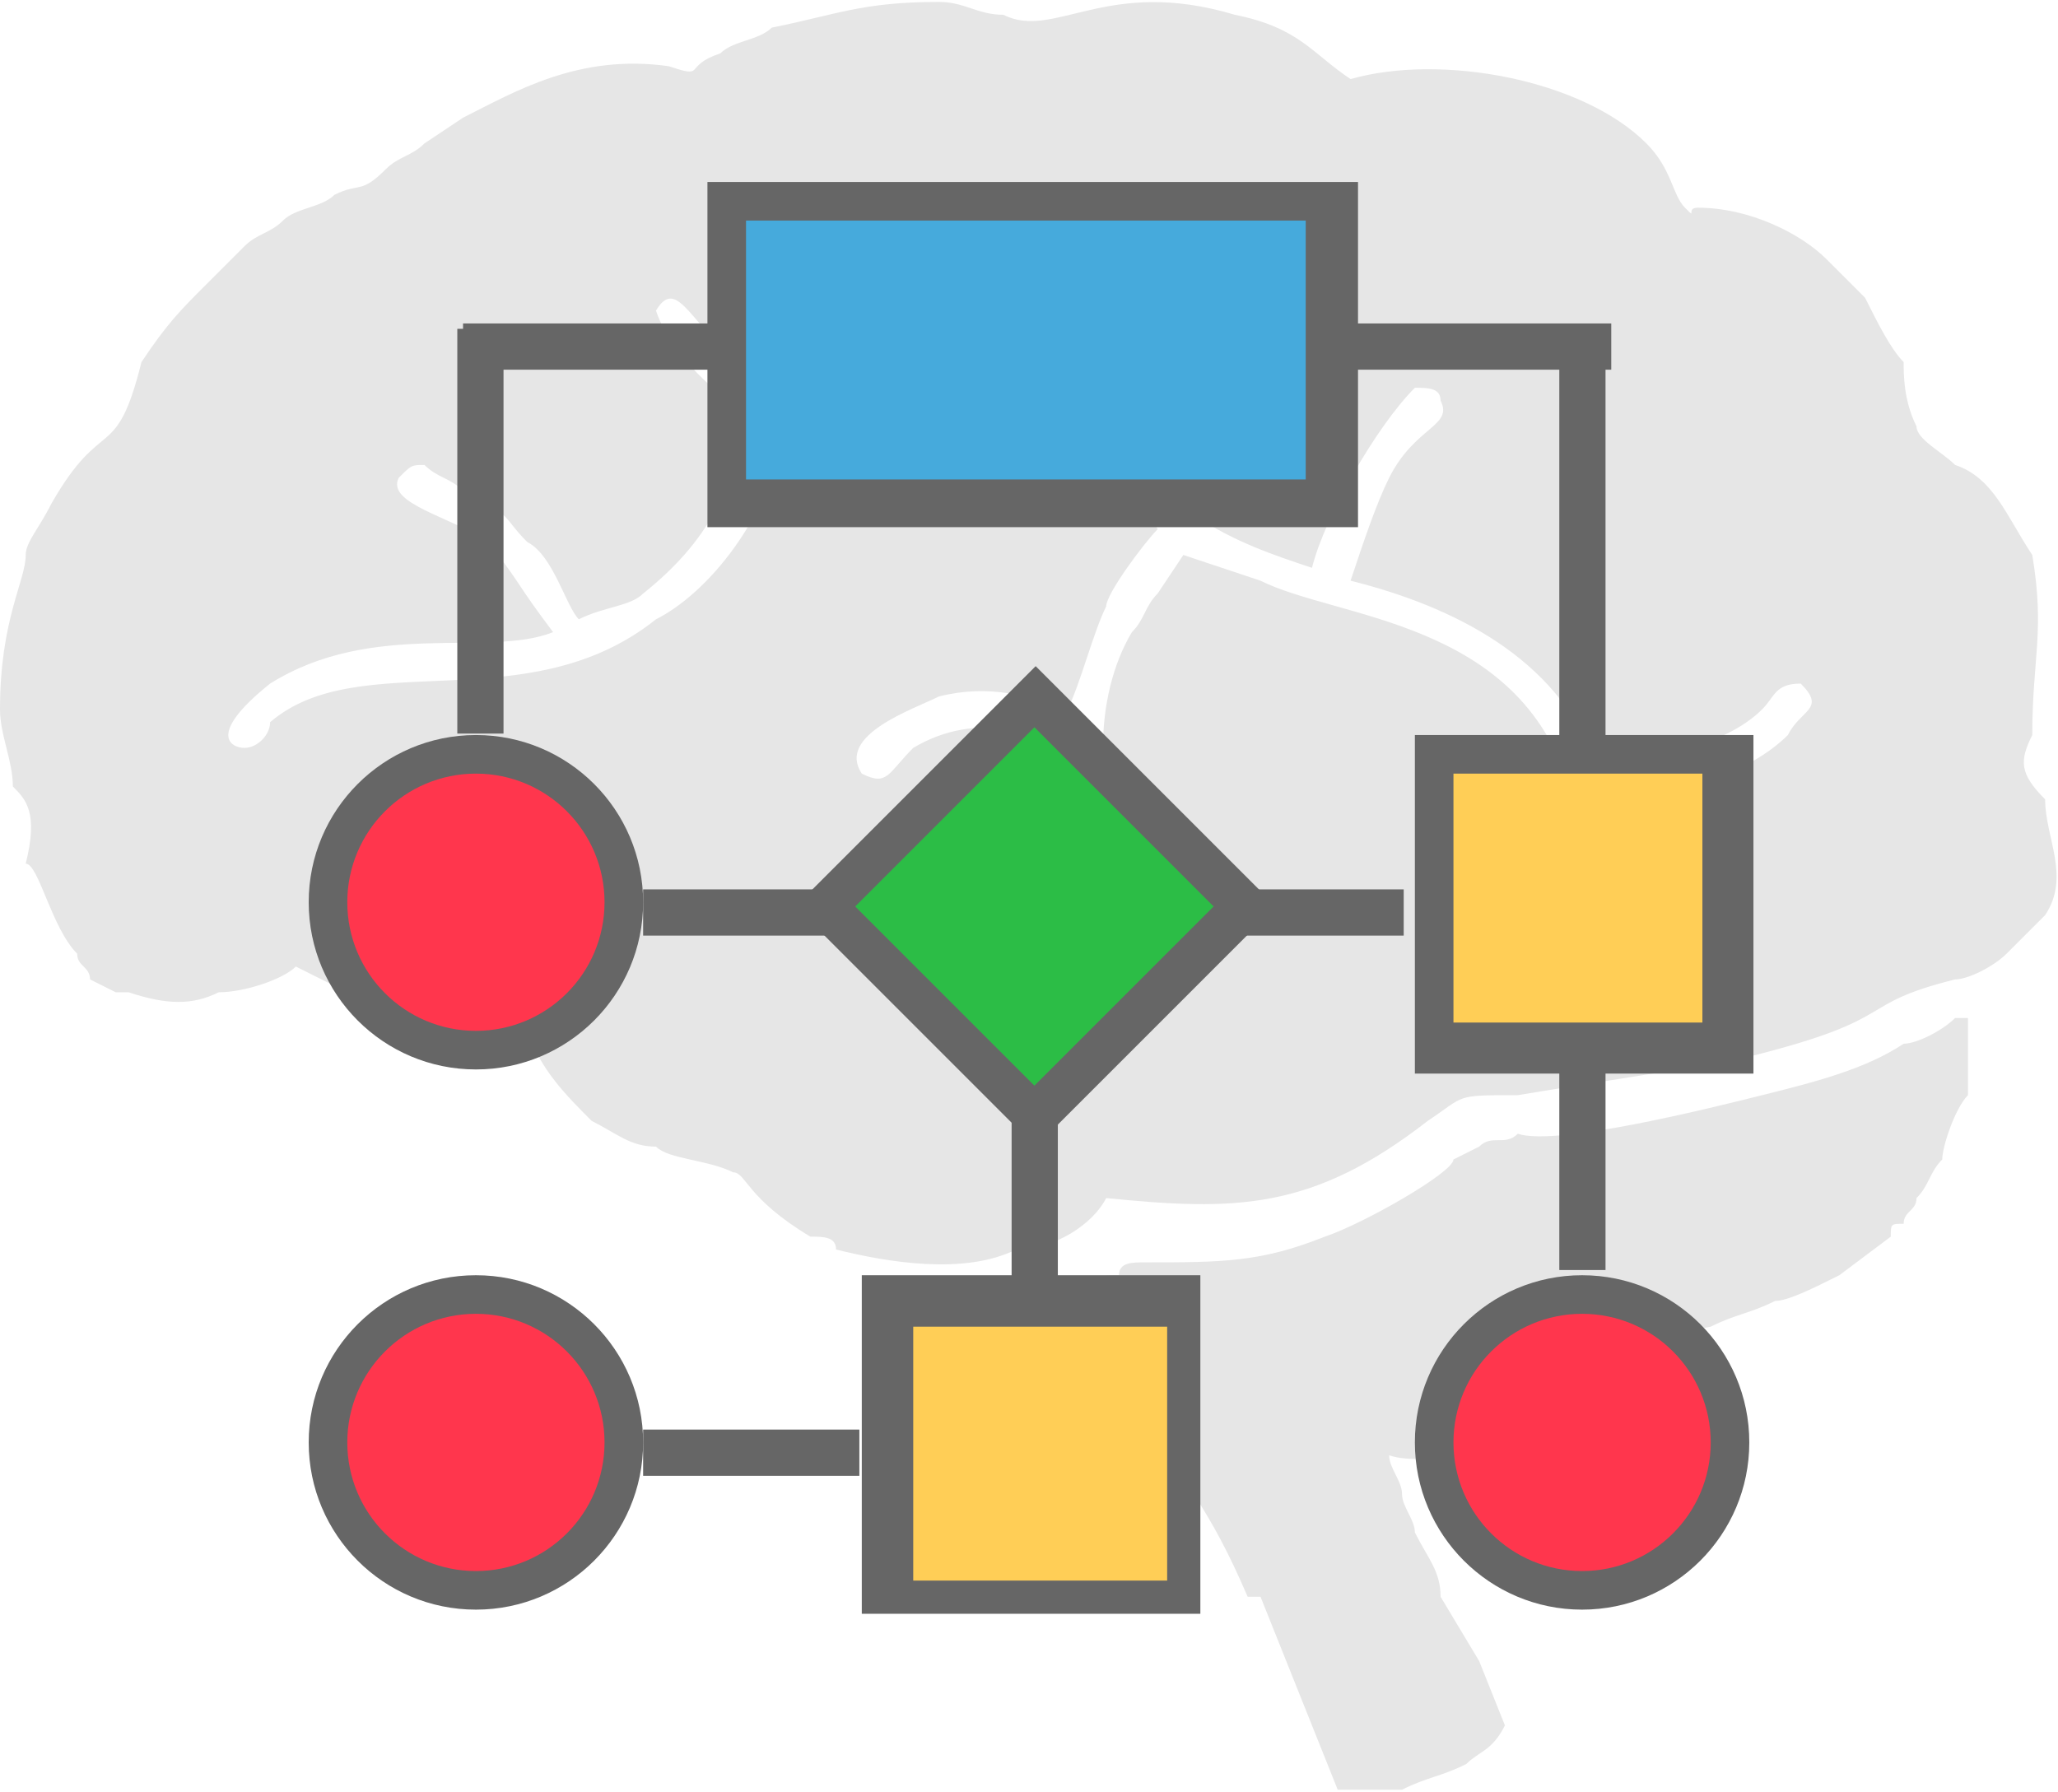
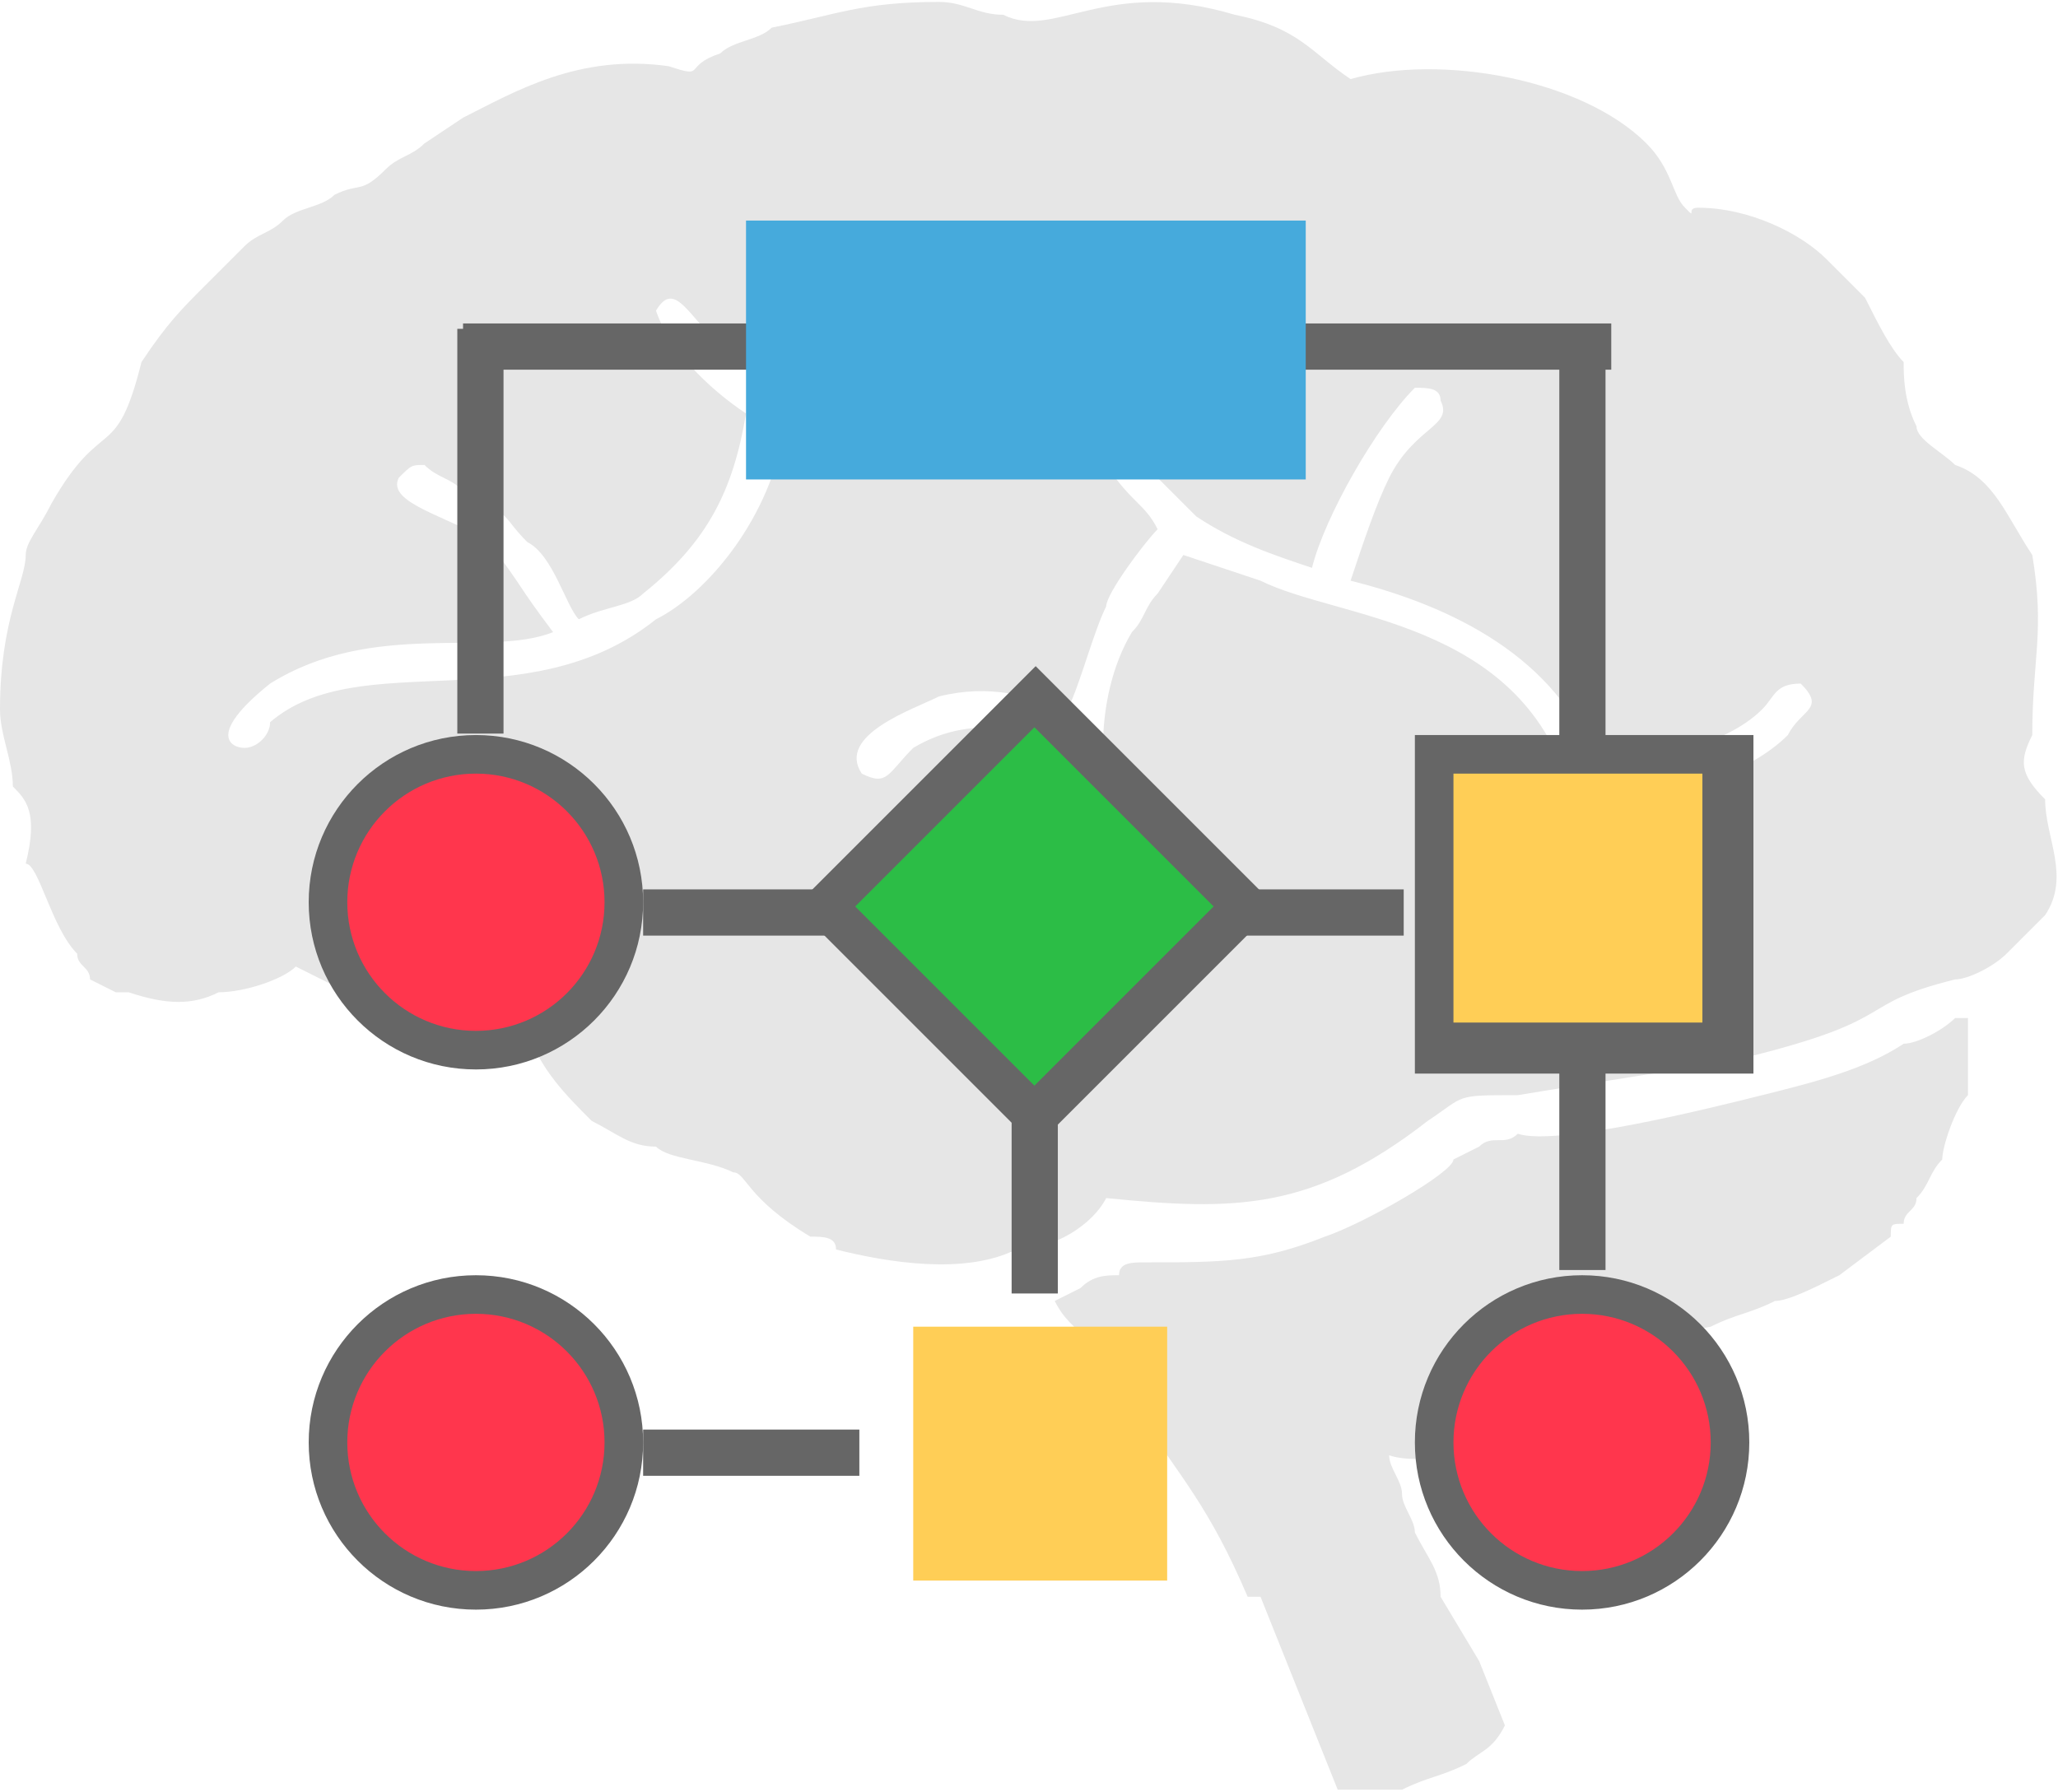
<svg xmlns="http://www.w3.org/2000/svg" xml:space="preserve" width="12.799mm" height="11.143mm" version="1.1" style="shape-rendering:geometricPrecision; text-rendering:geometricPrecision; image-rendering:optimizeQuality; fill-rule:evenodd; clip-rule:evenodd" viewBox="0 0 160 139">
  <defs>
    <style type="text/css">
   
    .fil4 {fill:#2CBD46}
    .fil2 {fill:#46AADC}
    .fil1 {fill:#666666}
    .fil0 {fill:#E6E6E6}
    .fil5 {fill:#FF364D}
    .fil3 {fill:#FFCE56}
   
  </style>
  </defs>
  <g id="Слой_x0020_1">
    <g id="_2061330843584">
      <path class="fil0" d="M51 24c3,-5 4,12 24,6 2,0 6,-2 7,-3 0,-2 0,-3 0,-5 0,-3 3,-3 3,0 0,5 1,11 5,15l3 3c3,2 6,3 9,4 1,-4 5,-11 8,-14 1,0 2,0 2,1 1,2 -2,2 -4,6 -1,2 -2,5 -3,8 8,2 16,6 19,14 4,0 10,-1 13,-4 1,-1 1,-2 3,-2 2,2 0,2 -1,4 -3,3 -9,5 -14,5 0,0 0,0 0,1 0,0 0,0 0,0 0,2 1,12 -2,12 -3,1 1,-5 -1,-14 -4,-13 -18,-13 -24,-16l-6 -2 -2 3c-1,1 -1,2 -2,3 -3,5 -3,13 0,18 0,1 1,3 1,4 1,1 2,1 1,3 -3,0 -4,-4 -5,-6 -1,-3 -2,-7 -2,-10 -2,-1 -7,-3 -12,0 -2,2 -2,3 -4,2 -2,-3 4,-5 6,-6 4,-1 7,0 10,1 1,-2 2,-6 3,-8 0,-1 3,-5 4,-6 -1,-2 -2,-2 -4,-5 -1,-1 -2,-4 -3,-6 -11,4 -10,5 -22,3 -1,7 -6,13 -10,15 -10,8 -23,2 -30,8 0,1 -1,2 -2,2 -1,0 -3,-1 2,-5 8,-5 17,-2 22,-4 -3,-4 -2,-3 -5,-7 -3,-2 -8,-3 -7,-5 1,-1 1,-1 2,-1 1,1 2,1 3,2 4,2 3,2 5,4 2,1 3,5 4,6 2,-1 4,-1 5,-2 5,-4 7,-8 8,-14 -3,-2 -6,-5 -7,-8zm101 55c-1,1 -3,2 -4,2 -3,2 -7,3 -11,4 -4,1 -16,4 -19,3 -1,1 -2,0 -3,1 0,0 0,0 -2,1 0,1 -7,5 -10,6 -5,2 -8,2 -14,2 -1,0 -2,0 -2,1 -1,0 -2,0 -3,1l0 0 -2 1c1,2 2,2 3,4 0,0 0,0 1,1 0,0 0,1 0,1 1,1 1,1 2,2 4,6 6,8 9,15 0,0 0,0 0,0 0,0 0,0 1,0l4 10 2 5 0 0c2,0 3,0 5,0 2,-1 3,-1 5,-2 1,-1 2,-1 3,-3l-2 -5c0,0 0,0 0,0l-3 -5c0,-2 -1,-3 -2,-5 0,-1 -1,-2 -1,-3 0,-1 -1,-2 -1,-3 3,1 8,-1 11,-1 0,0 3,-1 4,-2 1,-1 3,-1 4,-2 6,-6 1,-4 6,-5 2,-1 3,-1 5,-2 1,0 3,-1 5,-2l4 -3c0,-1 0,-1 1,-1 0,-1 1,-1 1,-2 1,-1 1,-2 2,-3 0,-1 1,-4 2,-5l0 -5 0 -1 -1 0zm-92 -77c-1,1 -3,1 -4,2 -3,1 -1,2 -4,1 -7,-1 -12,2 -16,4l-3 2c-1,1 -2,1 -3,2 -2,2 -2,1 -4,2 -1,1 -3,1 -4,2 -1,1 -2,1 -3,2 -1,1 -2,2 -3,3 -2,2 -3,3 -5,6 -2,8 -3,4 -7,11 -1,2 -2,3 -2,4 0,2 -2,5 -2,12 0,2 1,4 1,6 1,1 2,2 1,6 1,0 2,5 4,7 0,1 1,1 1,2l2 1 1 0c3,1 5,1 7,0 2,0 5,-1 6,-2 2,1 2,1 4,2l5 0 6 -1 3 -1 0 5c1,3 3,5 5,7 2,1 3,2 5,2 1,1 4,1 6,2 1,0 1,2 6,5 1,0 2,0 2,1 4,1 10,2 14,0 3,0 6,-2 7,-4 10,1 16,1 25,-6 3,-2 2,-2 7,-2 6,-1 13,-2 18,-3 12,-3 8,-4 16,-6 1,0 3,-1 4,-2 0,0 2,-2 3,-3 2,-3 0,-6 0,-9 -2,-2 -2,-3 -1,-5 0,-6 1,-8 0,-14 -2,-3 -3,-6 -6,-7 -1,-1 -3,-2 -3,-3 -1,-2 -1,-4 -1,-5 -1,-1 -2,-3 -3,-5 -1,-1 -2,-2 -3,-3 -2,-2 -6,-4 -10,-4 -1,0 0,1 -1,0 -1,-1 -1,-3 -3,-5 -5,-5 -16,-7 -23,-5 -3,-2 -4,-4 -9,-5 -10,-3 -14,2 -18,0 -2,0 -3,-1 -5,-1 -6,0 -8,1 -13,2z" />
      <g>
        <rect class="fil1" x="50" y="69" width="59.132" height="3.594" />
        <rect class="fil1" x="50" y="111" width="16.811" height="3.594" />
        <rect class="fil1" transform="matrix(6.46596E-015 -0.244 0.244 6.46596E-015 78.649 100.419)" width="68.859" height="14.723" />
        <rect class="fil1" transform="matrix(2.27436E-014 -1.063 0.244 8.0008E-015 121.229 98.595)" width="68.859" height="14.723" />
        <rect class="fil1" transform="matrix(2.27436E-014 -0.457 0.244 3.44003E-015 35.554 56.886)" width="68.859" height="14.723" />
        <rect class="fil1" x="36" y="25" width="89.268" height="3.594" />
-         <rect class="fil1" x="55" y="14" width="50.579" height="26.838" />
        <rect class="fil2" x="58" y="17" width="43.515" height="20.128" />
        <rect class="fil1" x="110" y="57" width="26.322" height="26.322" />
        <rect class="fil3" x="113" y="60" width="19.354" height="19.354" />
        <rect class="fil1" transform="matrix(0.173 -0.173 0.173 0.173 61.835 70.328)" width="108" height="108" />
        <rect class="fil4" transform="matrix(0.129 -0.129 0.129 0.129 66.488 70.328)" width="108" height="108" />
        <circle class="fil1" cx="123" cy="112" r="13" />
        <circle class="fil5" cx="123" cy="112" r="10" />
        <circle class="fil1" cx="37" cy="112" r="13" />
        <circle class="fil5" cx="37" cy="112" r="10" />
        <circle class="fil1" cx="37" cy="70" r="13" />
        <circle class="fil5" cx="37" cy="70" r="10" />
-         <rect class="fil1" x="67" y="99" width="26.322" height="26.322" />
        <rect class="fil3" x="71" y="103" width="19.741" height="19.741" />
      </g>
    </g>
  </g>
</svg>